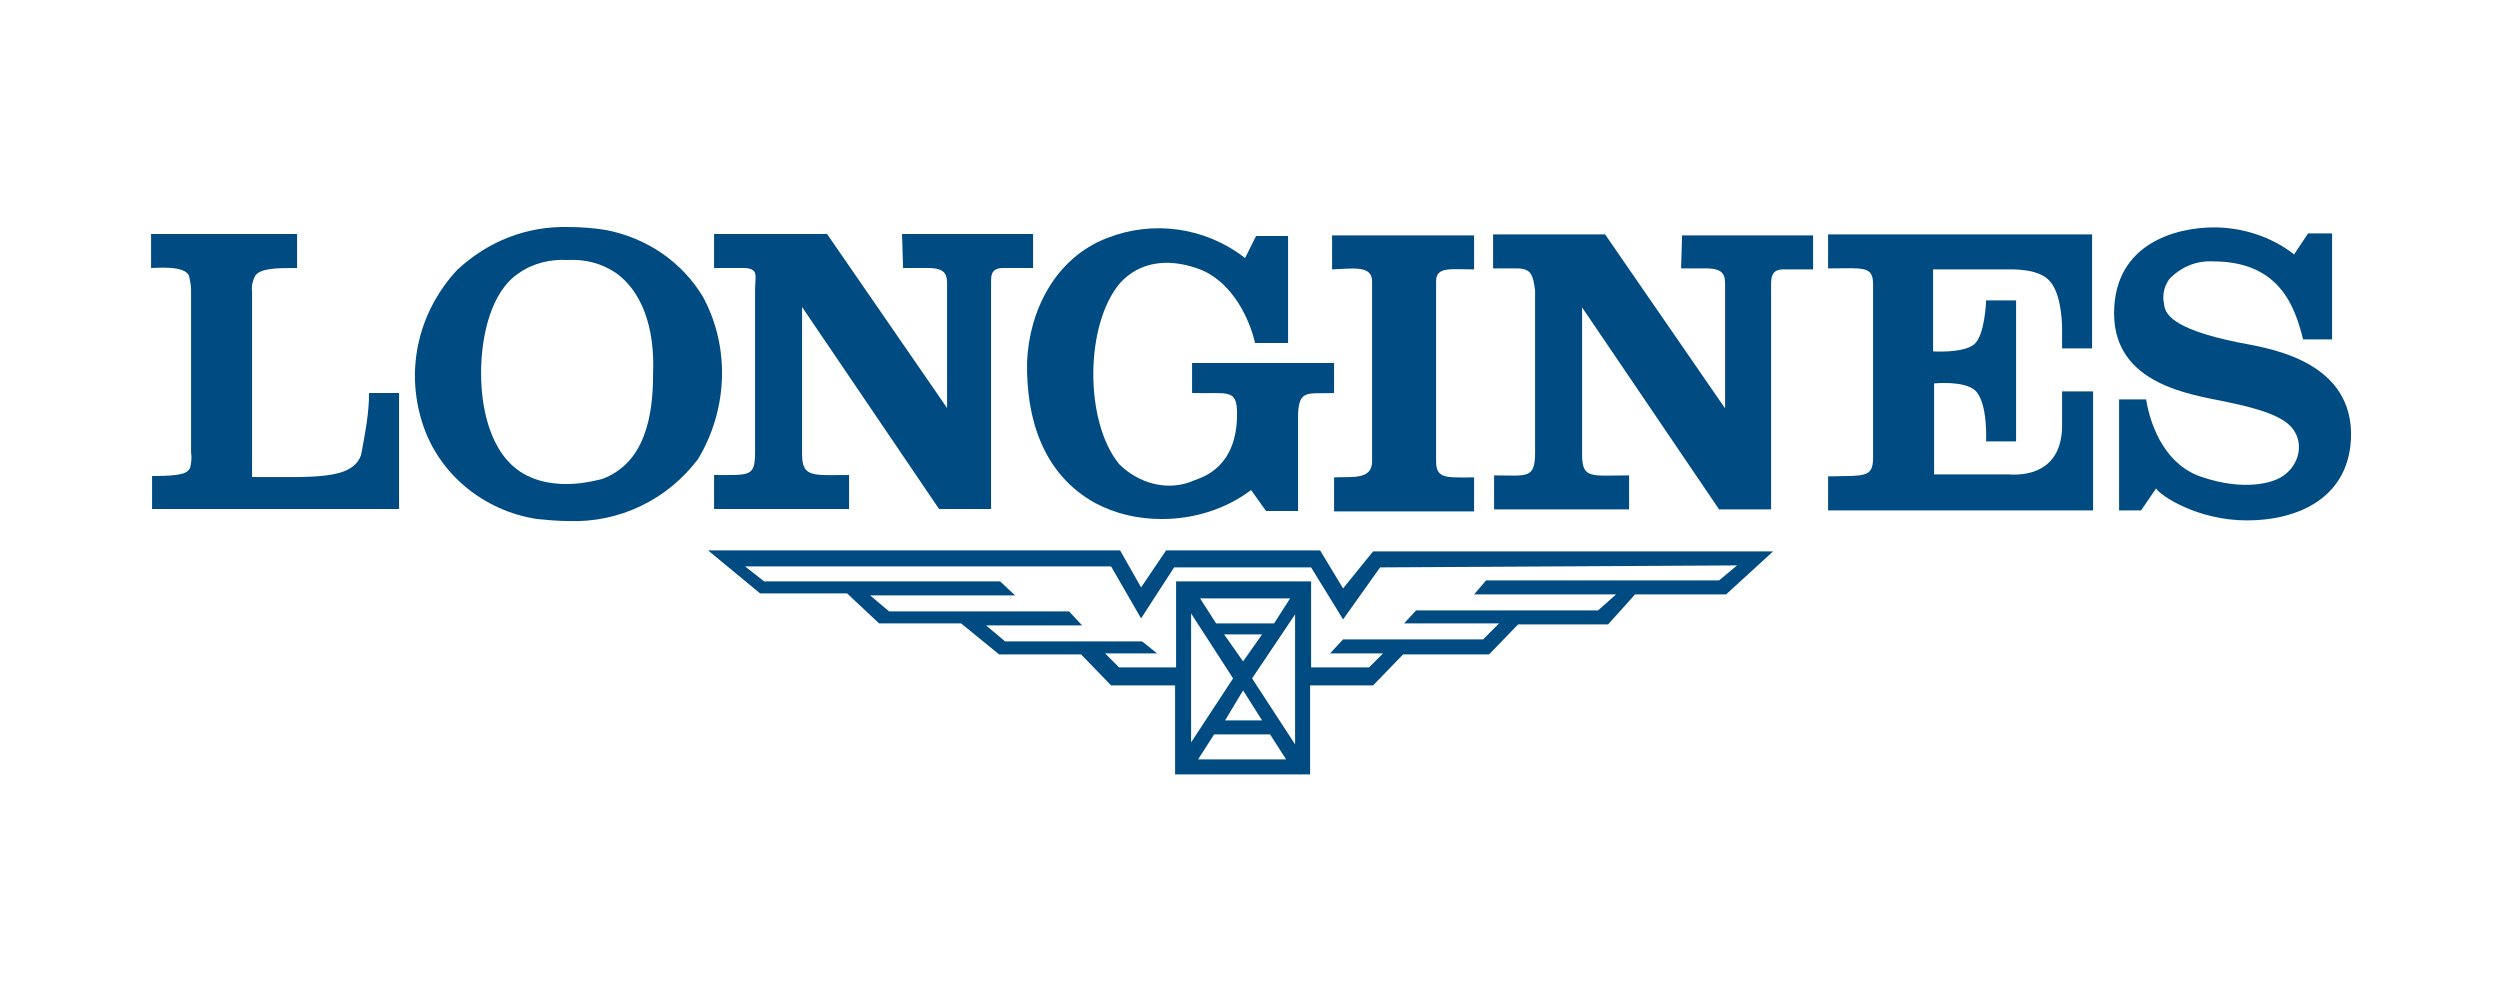
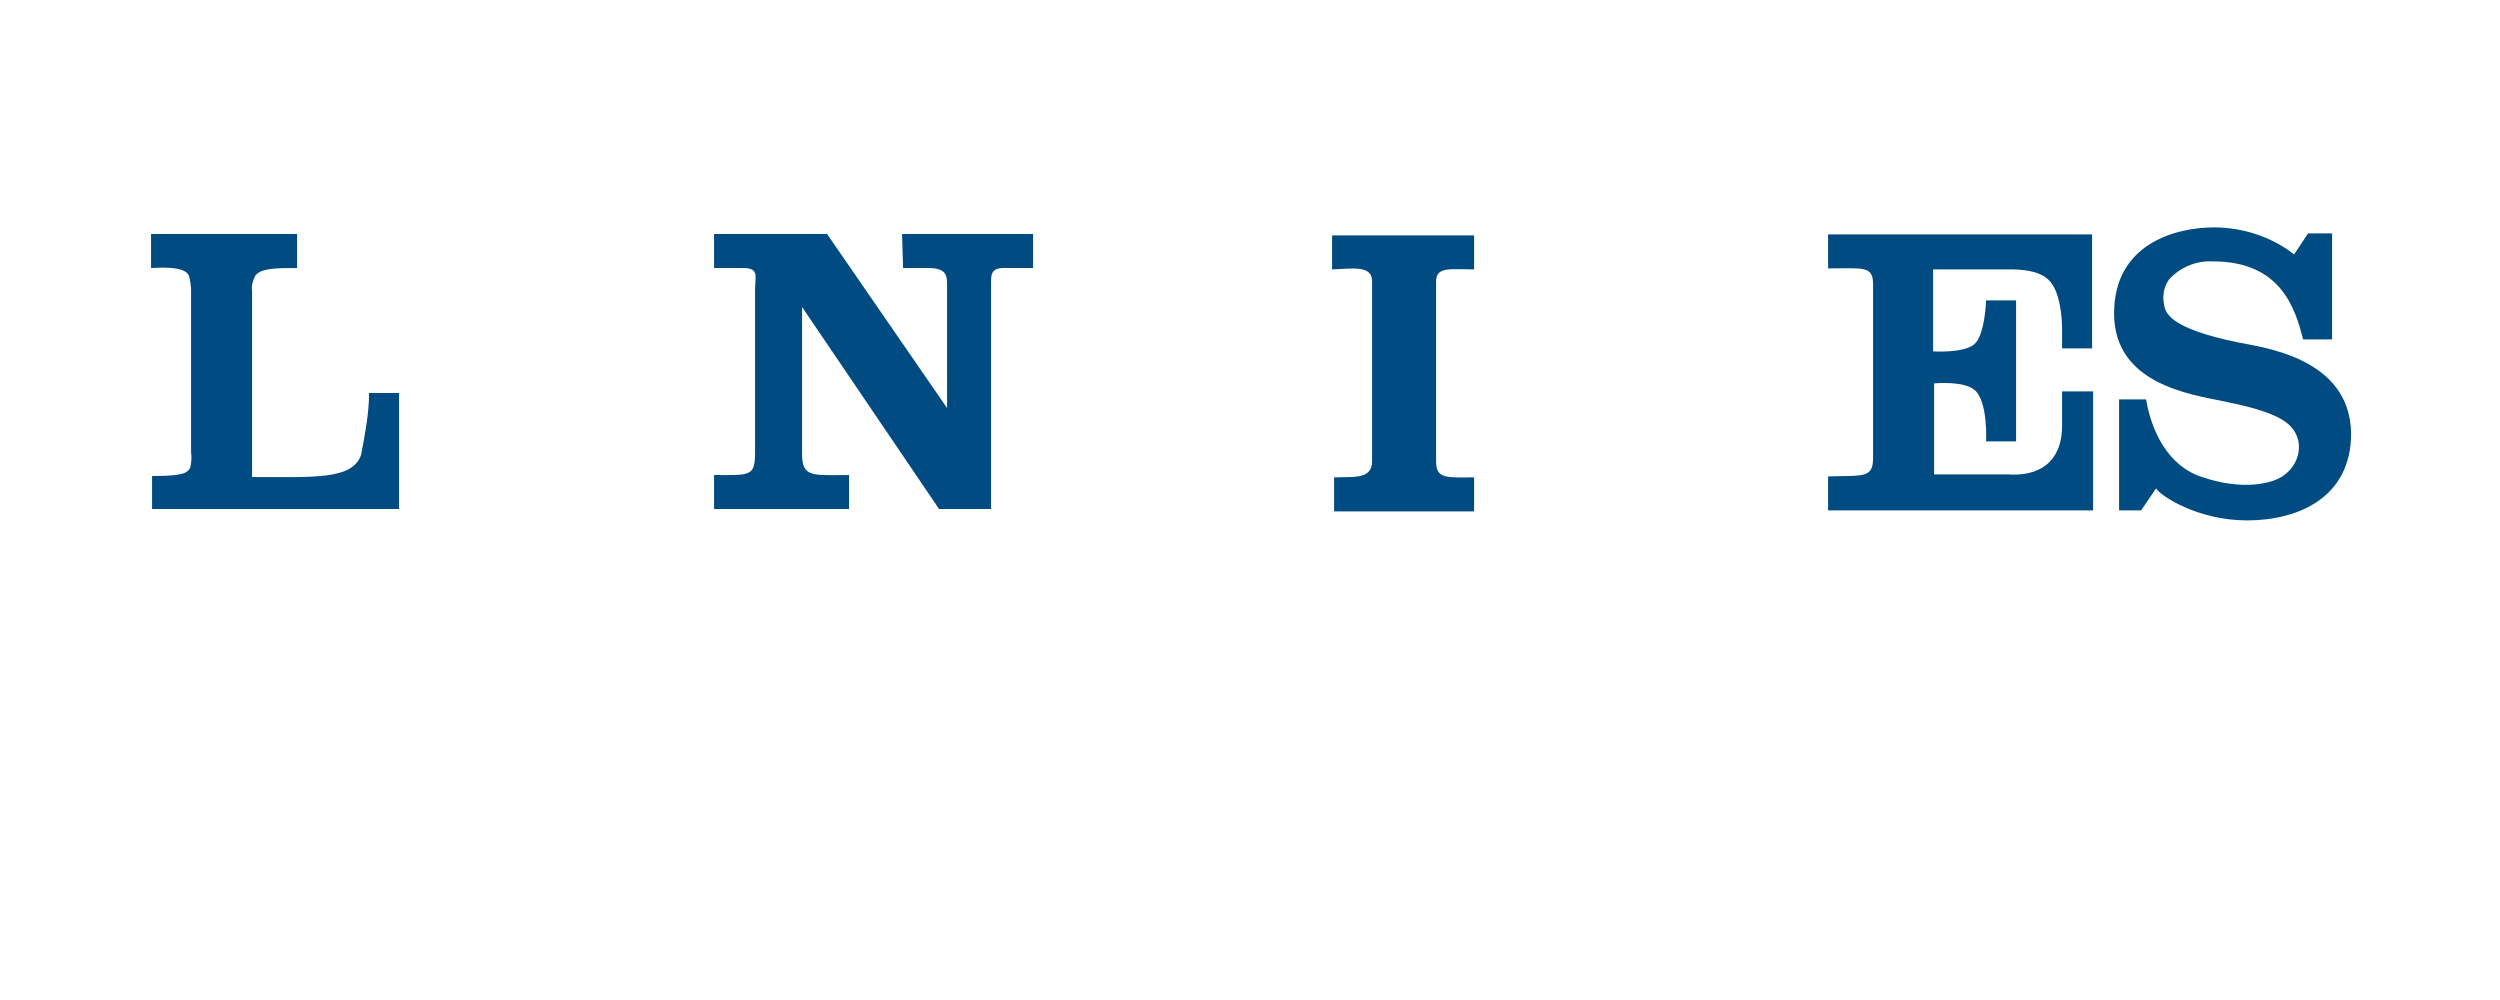
<svg xmlns="http://www.w3.org/2000/svg" version="1.1" id="Calque_1" x="0px" y="0px" viewBox="0 0 250 100" style="enable-background:new 0 0 250 100;" xml:space="preserve">
  <style type="text/css">
	.st0{fill:#004B81;}
</style>
  <g id="Groupe_11" transform="translate(0.007 0.002)">
    <path id="Tracé_25" class="st0" d="M36.1,45.5c-0.9,2.5-4.7,2.2-10.9,2.2c0,0,0-18,0-18.6c-0.1-0.5,0.1-1.1,0.3-1.5   c0.5-0.8,2.2-0.8,4.2-0.8v-3.4H15.1v3.4c0.5,0,3.4-0.3,3.8,0.8c0.1,0.4,0.2,1,0.2,1.4v16.3c0.1,0.5,0,1.1-0.1,1.5   c-0.3,0.5-0.7,0.8-3.8,0.8c0,1.4,0,3.3,0,3.3h24.7V39.3h-3C36.9,41.3,36.5,43.4,36.1,45.5z" />
    <g id="Groupe_10" transform="translate(42.702 0.138)">
      <path id="Tracé_26" class="st0" d="M94.5,28V46c0,1.9-2.1,1.5-3.8,1.6V51h14v-3.4c-2.7,0-3.8,0.2-3.8-1.6v-18    c0-1.5,1.4-1.2,3.8-1.2v-3.4H90.5v3.4C92.7,26.7,94.5,26.4,94.5,28z" />
      <path id="Tracé_27" class="st0" d="M181.1,34.1c-6.9-1.4-7.3-3-7.4-3.8c-0.2-0.9,0-1.8,0.5-2.5c1.1-1.2,2.7-1.9,4.4-1.8    c6.7,0,8.2,4.6,9,7.8h2.9V23.2h-2.4l-1.4,2.1c-2.3-1.8-5.2-2.7-8-2.7c-3.8,0-10,1.6-10,8.6c0,7.1,7.7,8.1,11,8.8    c4.5,0.9,6.4,1.8,7.1,3.1c0.8,1.4,0.3,3.2-1,4.2c-1.2,1-4.3,1.6-8.2,0.3c-3.6-1.1-5.2-4.8-5.7-7.8h-2.7v11.1h2.2l1.5-2.2    c0.4,0.7,4.1,3.2,9.1,3.2s10.4-2.2,10.4-8.7C192.3,35.6,183.5,34.6,181.1,34.1z" />
-       <path id="Tracé_28" class="st0" d="M125.4,26.7h2.5c1.9,0,1.9,0.8,1.9,1.8c0,4.6,0,12.2,0,12.2l-12-17.4h-11.2v3.4h2.4    c1.5,0,1.6,0.8,1.8,2.2v16.2c0,2.7-0.8,2.3-4.1,2.3v3.4h13.5v-3.4c-3.8,0-4.7,0.4-4.7-2.1V30.6c4.6,6.8,13.7,20.2,13.7,20.2h5.2    V28.4c0-0.7,0-1.6,1.2-1.6h3v-3.4h-13.1L125.4,26.7L125.4,26.7z" />
      <path id="Tracé_29" class="st0" d="M140.1,26.7c3.5,0,4.5-0.3,4.5,1.6v17.3c0,2.1-0.9,1.8-4.5,1.9v3.4h26.5V39h-3.1v3.4    c0,4-2.7,5.1-5.4,4.9h-7.4v-9.1c0,0,3-0.3,4.1,0.7c1.3,1.2,1.1,5.1,1.1,5.1h3V29.9h-3c0,0-0.1,3.5-1.2,4.4    c-1.1,0.9-4.1,0.7-4.1,0.7v-8.2h7.4c0.5,0,3.1-0.1,4.2,1.1c1.1,1.1,1.3,3.7,1.3,4.9c0,1.2,0,1.9,0,1.9h3V23.3h-26.4V26.7z" />
-       <path id="Tracé_30" class="st0" d="M91.6,58.7l-2.3-3.8H73.9l-2.5,3.7l-2.1-3.7H28.1l5.2,4.3H42l3.2,3h8.2l3.8,3.1h8.2l3,3.1h6.4    v8.9h13.5v-8.9h6.3l3-3.1h8.6l2.9-3h9l2.7-3h9.1l4.7-4.3h-40L91.6,58.7z M79.7,63.3h3.8l-1.9,2.7L79.7,63.3z M83.5,71.9h-3.7    l1.8-3L83.5,71.9z M78.9,62.2l-1.6-2.5h9l-1.6,2.5H78.9z M80.6,67.7l-4.2,6.4V61.2L80.6,67.7z M77.1,75.8l1.6-2.5h5.6l1.6,2.5    H77.1z M86.8,74.3l-4.3-6.6l4.3-6.4V74.3z M131,56.4l-1.8,1.5h-23.3l-1.2,1.4h14.2l-1.8,1.6H98.9l-1.2,1.3h9.5l-1.6,1.6H91.6    l-1.3,1.4h5.3l-1.4,1.4h-5.8v-8.6H74.9v8.6h-5.7l-1.4-1.4h5.2L71.5,64H57.8l-1.9-1.6h9.6L64.2,61h-18l-1.9-1.6h14.5l-1.5-1.4H33.7    l-1.9-1.5h36.6l3,5.2l3.3-5.1h13.7l3.2,5.2l3.7-5.2L131,56.4z" />
    </g>
    <path id="Tracé_31" class="st0" d="M90.3,26.8h2.5c1.9,0,1.9,0.8,1.9,1.8c0,4.6,0,12.2,0,12.2l-12-17.4H71.4v3.4h3.1   c1.4,0.1,1,0.8,1,2.2v16.2c0,2.5-0.5,2.3-4.1,2.3v3.4h13.5v-3.4c-3.6,0-4.7,0.3-4.7-2.1V30.7c4.6,6.8,13.7,20.2,13.7,20.2h5.2V28.4   c0-0.7-0.1-1.6,1.2-1.6h3v-3.4H90.2L90.3,26.8L90.3,26.8z" />
-     <path id="Tracé_32" class="st0" d="M70.3,29.7c-2.1-3.5-5.6-5.9-9.7-6.7c-1.2-0.2-2.5-0.3-3.8-0.3c-4.1-0.1-8,1.4-11.1,4.3   c-3.8,4.1-5.2,9.8-3.5,15.2c1.6,5.2,6.2,8.9,11.5,9.7c1,0.1,2.1,0.2,3.1,0.2c5.1,0.2,9.9-2.1,13-6.2C72.8,40.9,73,34.7,70.3,29.7z    M65.3,37.4c0,4.2-0.8,8.9-5.1,10.5c-1.2,0.3-2.3,0.5-3.6,0.5c-1.2,0-2.5-0.2-3.6-0.7c-3.7-1.6-4.9-6.3-4.9-10.4   c0-3.7,1-8.2,3.8-10c1.4-1,3.2-1.4,4.8-1.3c1.8-0.1,3.4,0.3,4.9,1.3C64.1,29.1,65.5,32.6,65.3,37.4z" />
-     <path id="Tracé_33" class="st0" d="M109.5,50.3c2.1,1.1,4.3,1.6,6.7,1.6c3.2,0,6.4-1,8.9-2.9c0.5,0.7,1,1.4,1.5,2.1h3.2v-9.7   c0.1-2.5,1-2,3.6-2.1v-3h-14.2v3c3.6,0.1,4.5-0.5,4.5,2.1c0,5.3-3.4,6.3-4.2,6.6c-2.6,1.2-5.6,0.4-7.6-1.6   c-3.5-4.3-3.4-14,0.1-18.1c1.9-2.1,4.7-2.5,7.6-1.5c3.2,1,5.2,4.5,5.9,7.5h3.3V23.6h-3.2l-1.1,2.2c-4-3.1-9.2-3.8-13.8-2   c-5.2,2-7.8,7.3-8,12.4C102.6,41.9,104.3,47.4,109.5,50.3z" />
  </g>
</svg>